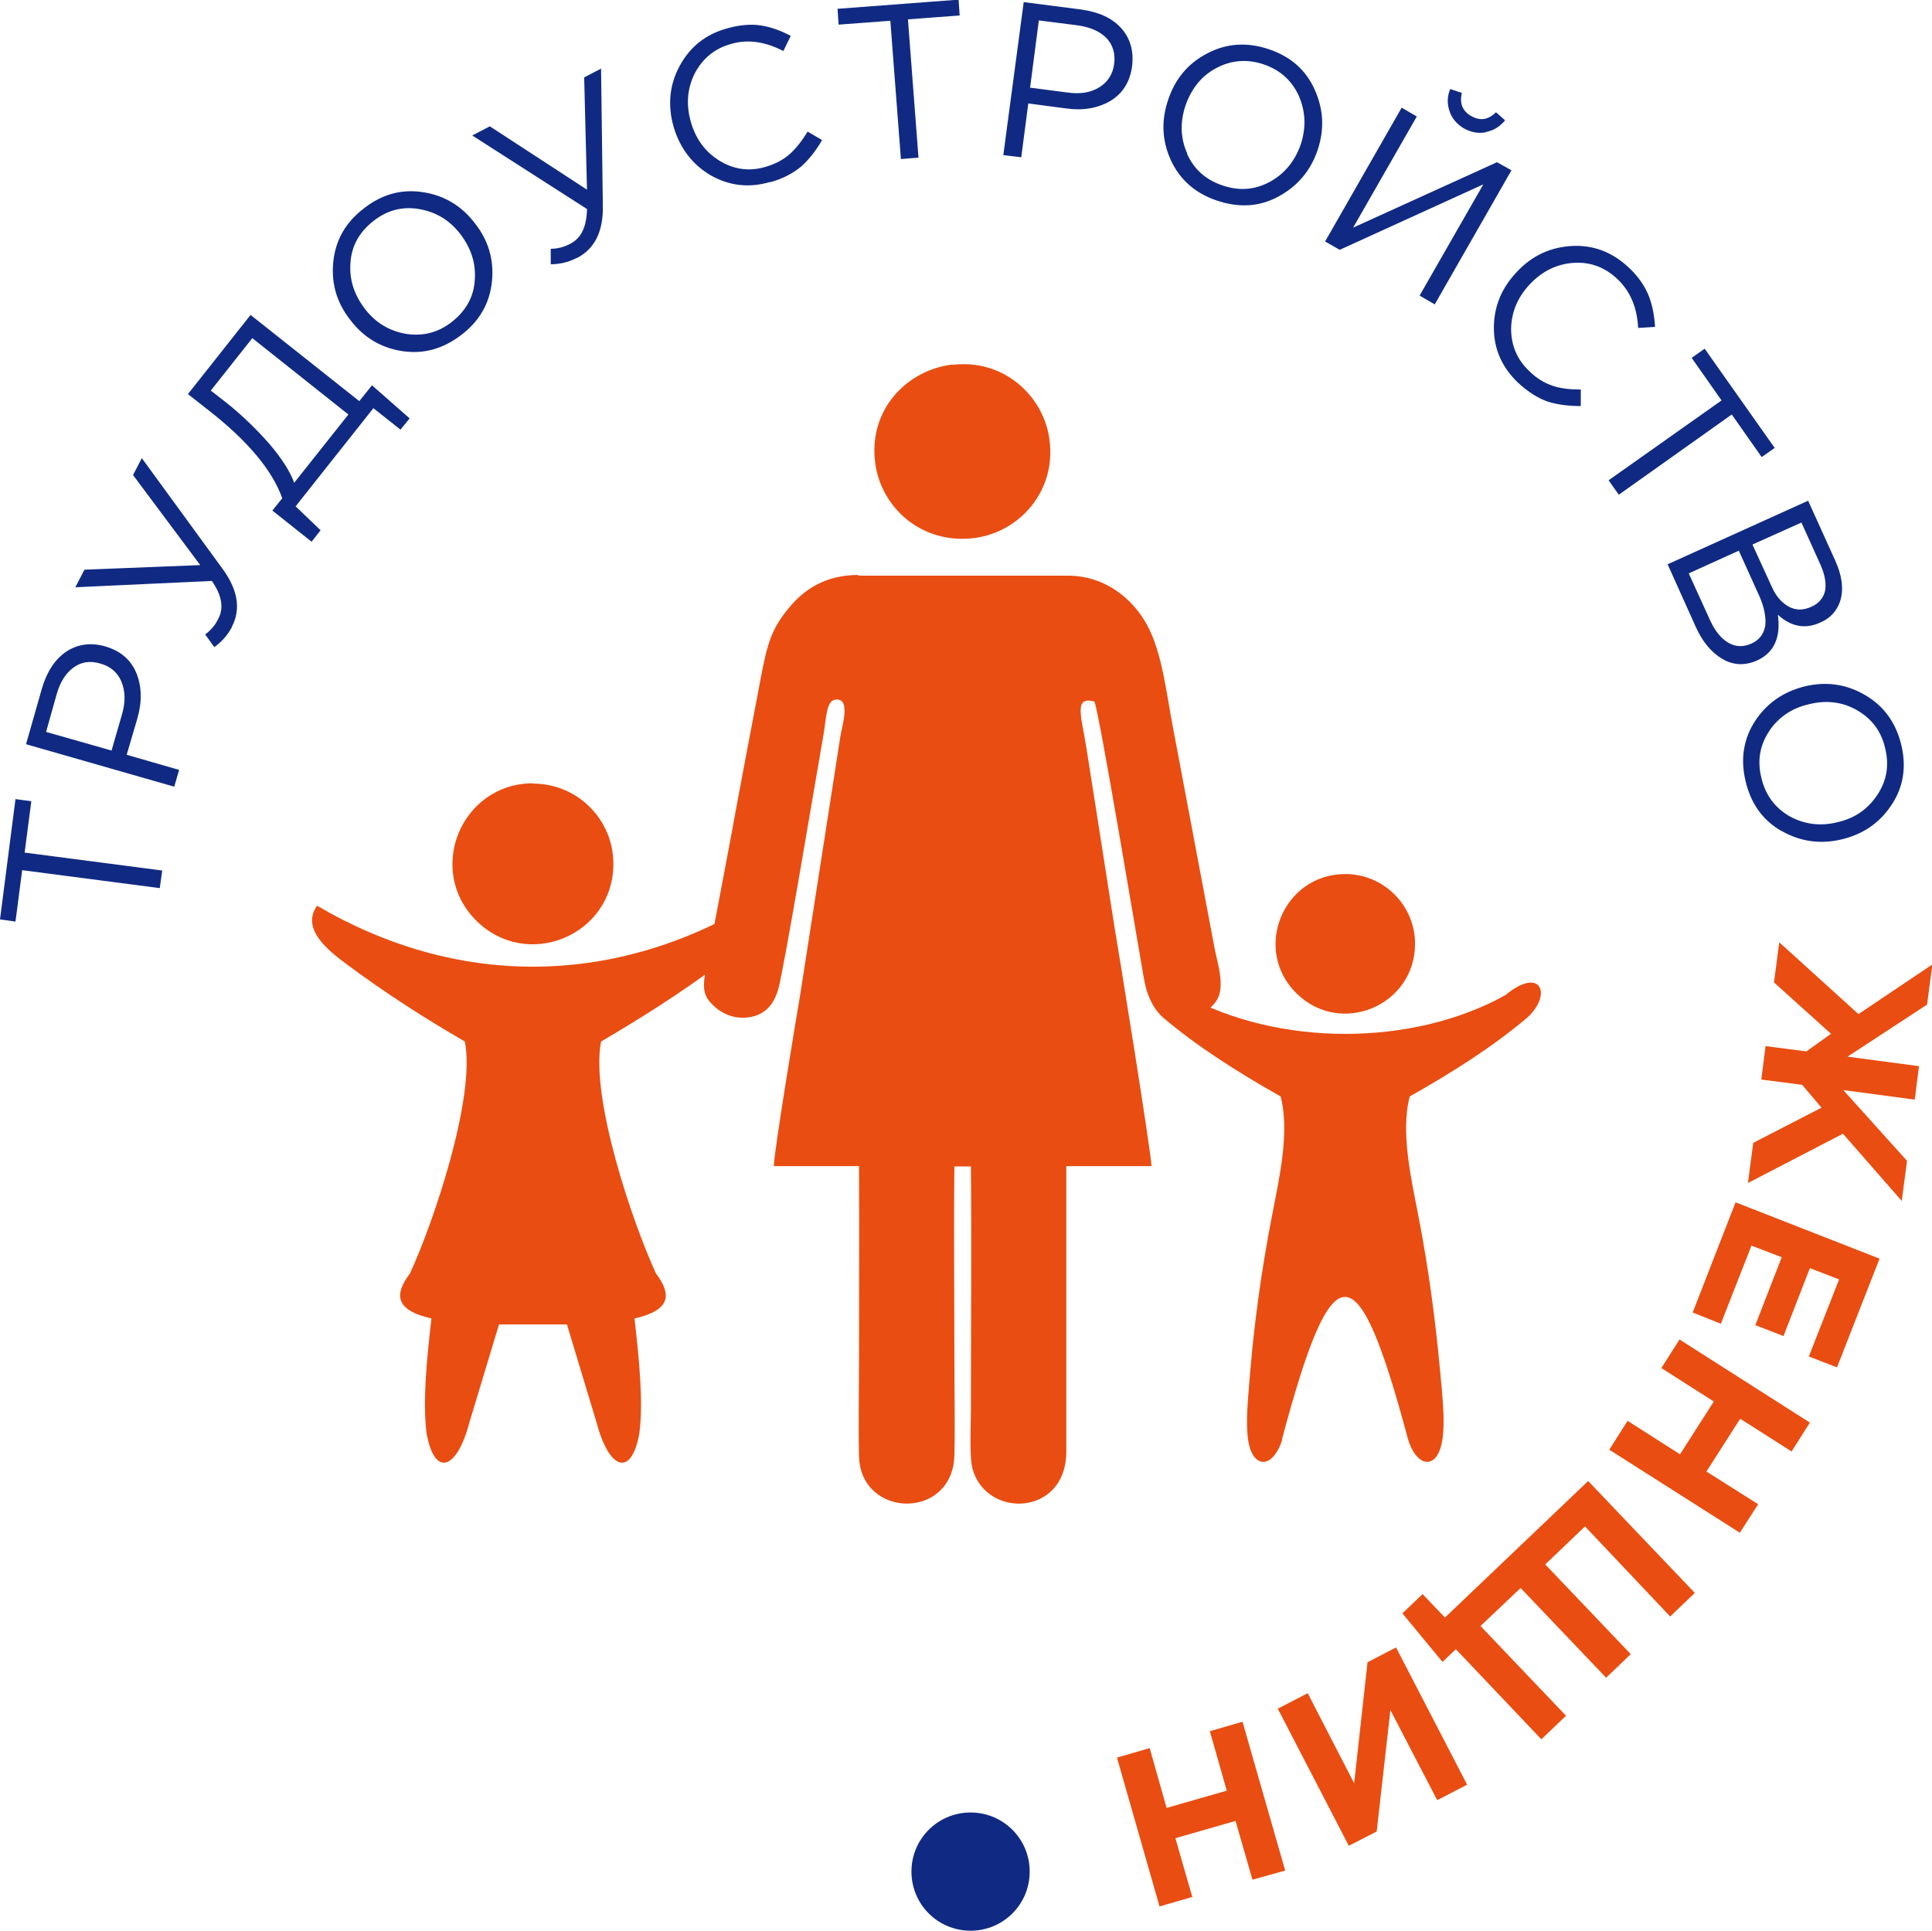
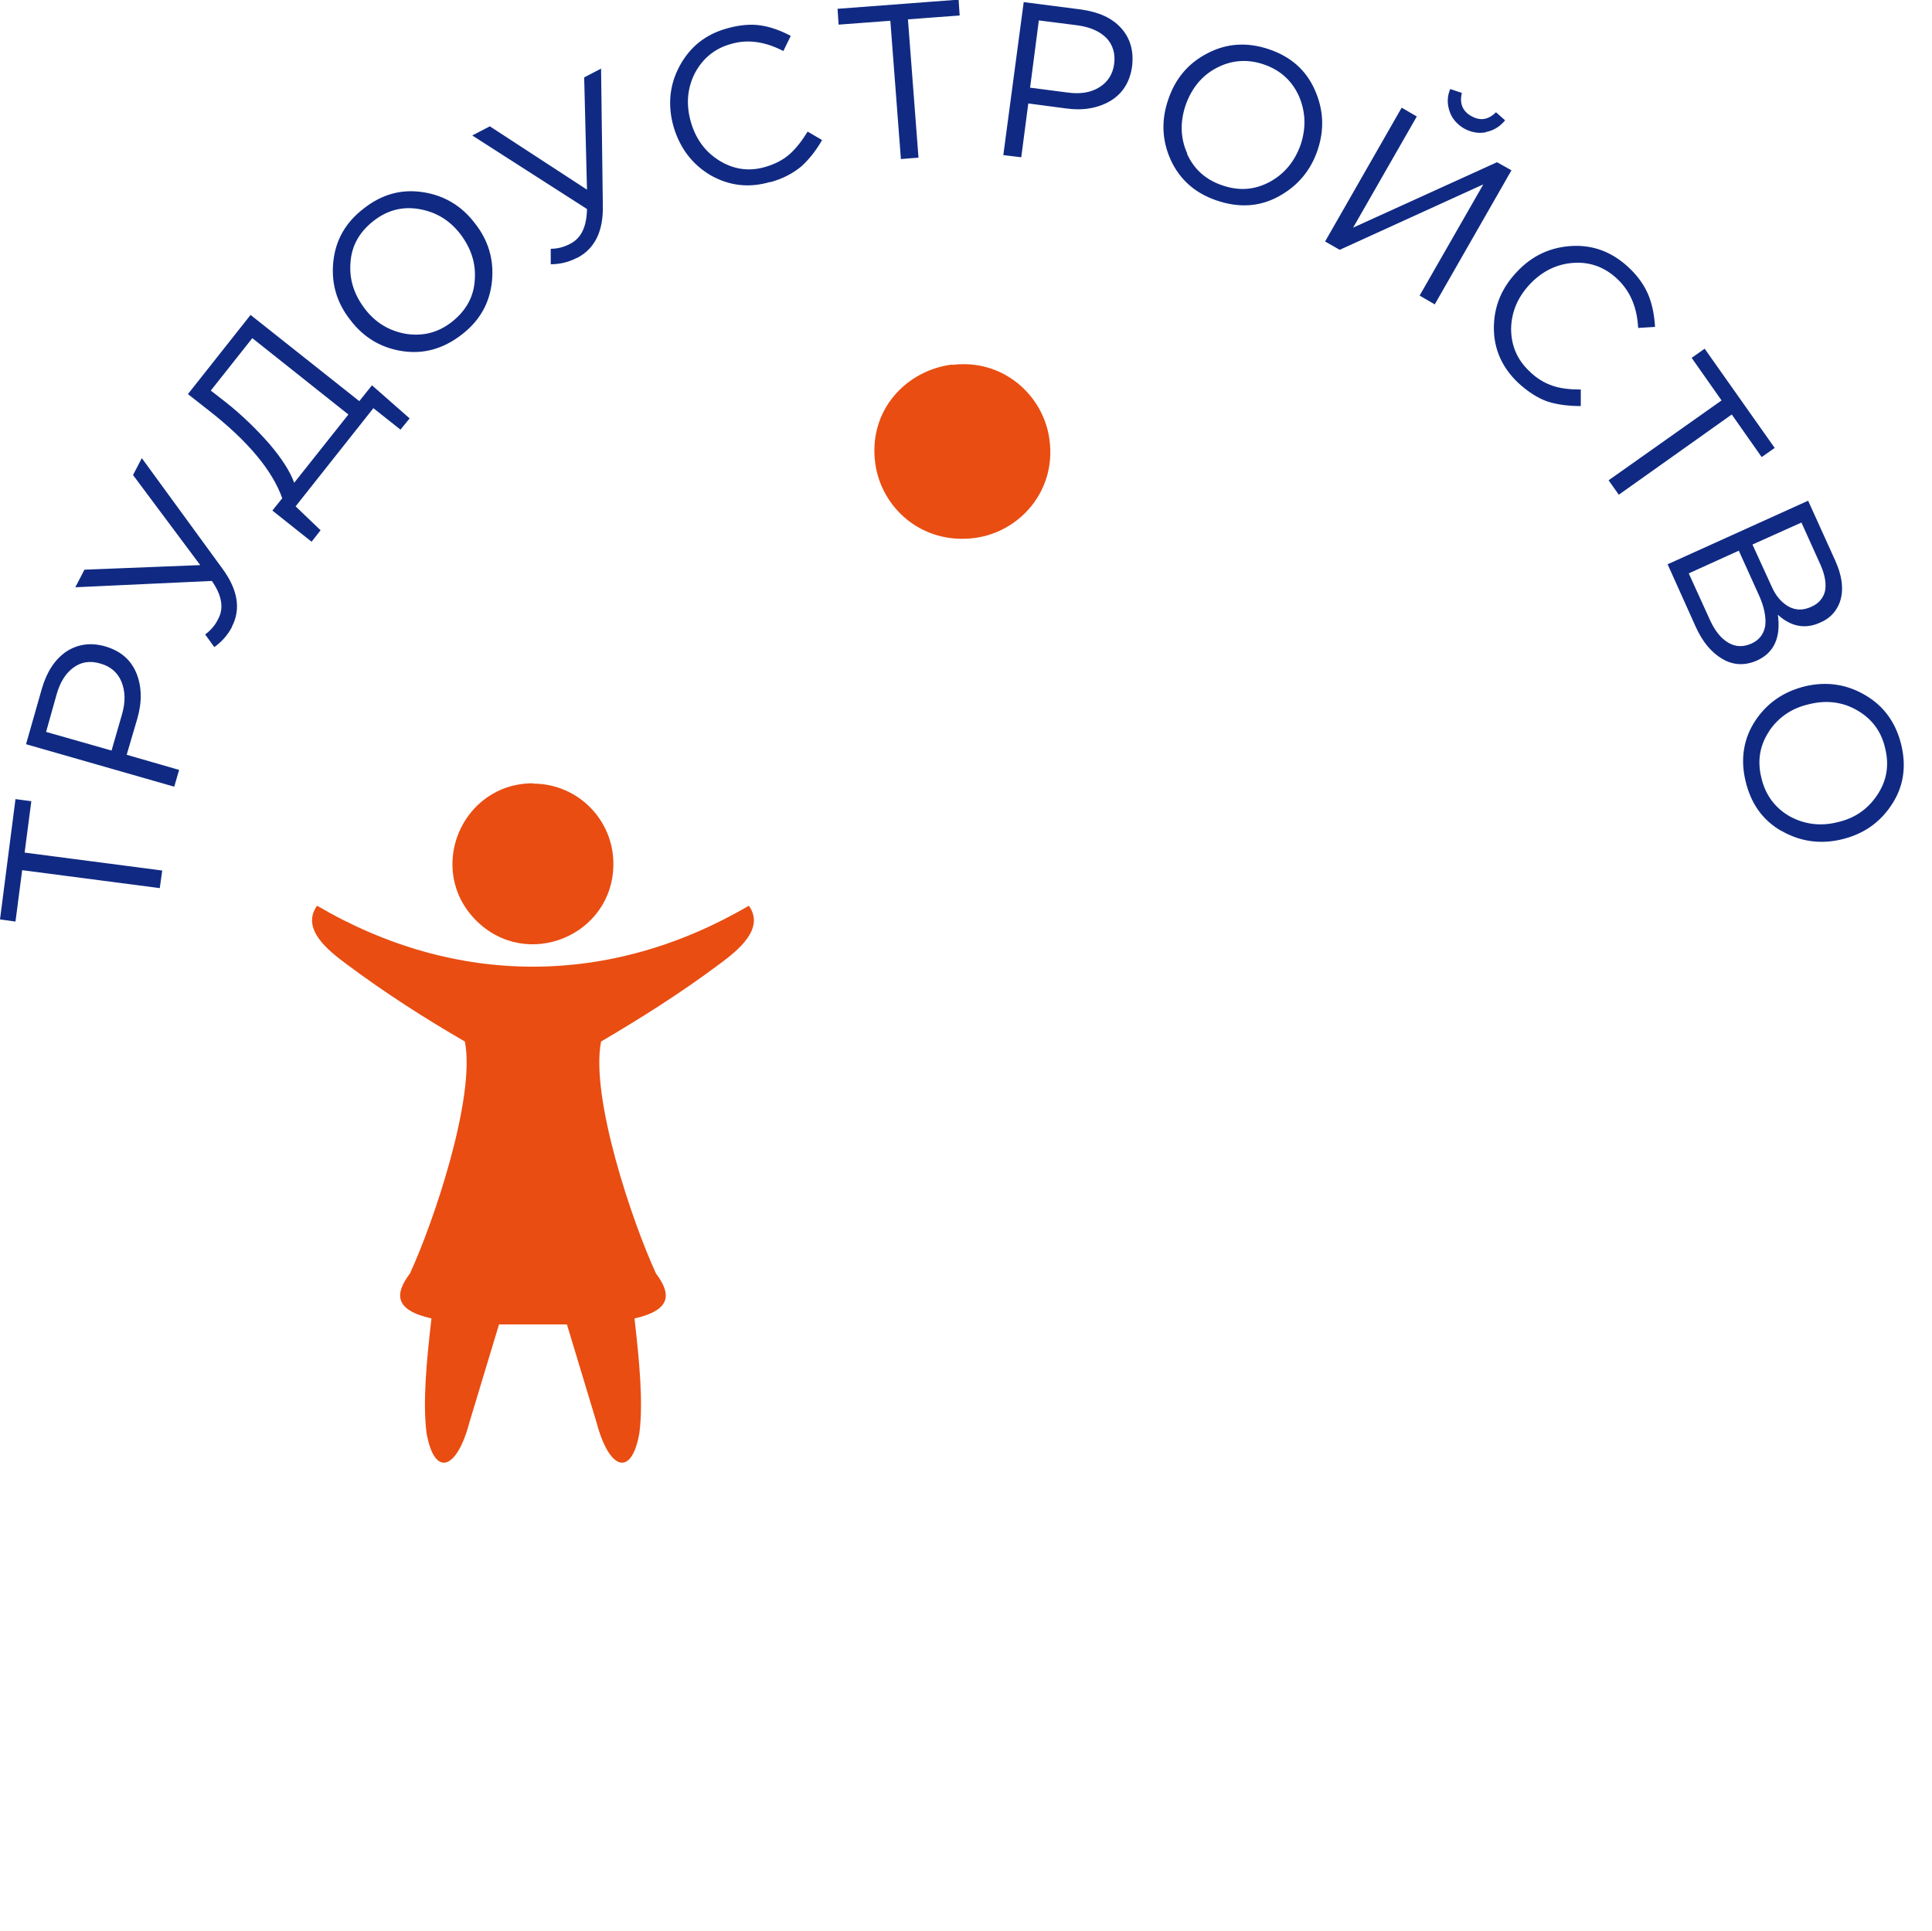
<svg xmlns="http://www.w3.org/2000/svg" id="_Слой_2" data-name="Слой 2" viewBox="0 0 54.9 54.87">
  <defs>
    <style>
      .cls-1 {
        fill: #102a83;
      }

      .cls-1, .cls-2 {
        fill-rule: evenodd;
      }

      .cls-2 {
        fill: #e94d11;
      }
    </style>
  </defs>
  <g id="_Слой_1-2" data-name="Слой 1">
    <g>
      <path class="cls-1" d="M4.54,25.24l-3.91-.51-.19,1.46-.44-.06,.44-3.42,.45,.06-.19,1.46,3.91,.51-.07,.5Zm.42-2.88l-4.22-1.21,.45-1.58c.14-.48,.37-.83,.69-1.05,.32-.21,.69-.27,1.11-.15,.44,.13,.73,.38,.89,.77,.15,.38,.16,.81,.02,1.29l-.3,1.02,1.49,.43-.14,.48Zm-1.79-1.03l.3-1.04c.1-.35,.09-.65-.02-.92-.11-.26-.31-.43-.59-.51-.3-.09-.55-.05-.77,.11-.22,.16-.38,.41-.48,.76l-.3,1.07,1.86,.53Zm3.42-3.51c-.12,.23-.29,.42-.5,.57l-.26-.36c.15-.11,.28-.25,.37-.44,.17-.31,.1-.68-.18-1.08l-3.88,.18,.26-.5,3.29-.13-1.91-2.56,.25-.48,2.29,3.14c.44,.6,.53,1.15,.27,1.65h0Zm2.27-2.42l-1.12-.89,.28-.35c-.28-.79-.97-1.62-2.08-2.49l-.6-.47,1.78-2.25,3.09,2.45,.36-.45,1.07,.94-.26,.32-.77-.61-2.21,2.79,.71,.68-.26,.33Zm-.5-1.68l1.54-1.94-2.73-2.17-1.18,1.49,.45,.35c.45,.36,.85,.75,1.21,1.16,.35,.41,.59,.78,.71,1.11h0Zm5.62-5.73c-.06,.61-.34,1.12-.86,1.52-.52,.4-1.07,.56-1.68,.47-.6-.09-1.1-.38-1.48-.88-.39-.49-.55-1.04-.49-1.65,.06-.61,.34-1.12,.86-1.52,.52-.41,1.07-.56,1.68-.47,.6,.09,1.1,.38,1.48,.88,.39,.49,.55,1.04,.49,1.65h0Zm-2.43,1.5c.48,.07,.91-.04,1.3-.35,.39-.31,.61-.7,.64-1.17,.04-.48-.1-.91-.41-1.32-.31-.4-.7-.63-1.18-.71-.48-.08-.91,.04-1.3,.35-.39,.31-.61,.7-.64,1.17-.04,.48,.1,.91,.41,1.32,.31,.4,.7,.63,1.18,.71h0Zm4.84-2.16c-.23,.12-.48,.18-.74,.18v-.44c.18,0,.36-.04,.55-.14,.32-.16,.47-.49,.48-.99l-3.26-2.09,.5-.26,2.76,1.8-.08-3.19,.48-.25,.05,3.88c.02,.74-.23,1.24-.73,1.5h0Zm5.5-2.16c-.61,.18-1.17,.11-1.7-.19-.52-.31-.87-.77-1.05-1.38-.17-.6-.12-1.18,.17-1.72,.29-.54,.73-.9,1.34-1.07,.35-.1,.67-.13,.95-.09,.28,.04,.57,.14,.87,.3l-.21,.43c-.52-.27-1.02-.34-1.49-.2-.47,.13-.81,.42-1.03,.84-.21,.42-.25,.88-.11,1.37,.14,.49,.41,.86,.82,1.11s.85,.31,1.31,.17c.27-.08,.5-.2,.68-.36,.18-.16,.35-.38,.51-.64l.41,.24c-.17,.3-.37,.55-.59,.75-.23,.19-.52,.35-.89,.45h0Zm3.71-.65l-.3-3.93-1.47,.11-.03-.45,3.44-.26,.03,.45-1.47,.11,.3,3.93-.5,.04Zm2.91-.11L29.09,.06l1.63,.21c.5,.07,.88,.24,1.14,.53,.26,.29,.36,.65,.31,1.08-.06,.45-.27,.78-.62,.99-.36,.21-.79,.28-1.27,.21l-1.06-.14-.2,1.53-.49-.06Zm.75-1.92l1.08,.14c.36,.05,.66,0,.9-.15,.24-.15,.38-.37,.42-.66,.04-.3-.04-.55-.22-.74-.19-.19-.46-.31-.82-.36l-1.1-.14-.25,1.92Zm7.06,3.1c-.54,.29-1.12,.32-1.74,.11-.62-.21-1.05-.59-1.31-1.15-.25-.55-.28-1.13-.07-1.73,.2-.59,.57-1.03,1.12-1.31,.54-.28,1.12-.32,1.74-.11,.62,.21,1.05,.59,1.3,1.15,.25,.56,.28,1.13,.08,1.72-.2,.59-.58,1.03-1.12,1.32h0Zm-2.59-1.22c.2,.44,.53,.74,1.01,.9,.47,.16,.91,.13,1.34-.1,.42-.23,.71-.58,.88-1.06,.16-.48,.14-.94-.05-1.38-.2-.44-.53-.74-1-.9-.47-.16-.92-.12-1.34,.1-.42,.22-.71,.58-.88,1.06-.16,.48-.15,.94,.05,1.38h0Zm3.92,2.5l2.18-3.81,.43,.25-1.81,3.16,4.09-1.86,.41,.23-2.18,3.81-.43-.25,1.81-3.16-4.08,1.86-.42-.24Zm4.57-3.11c-.21,.04-.42,0-.62-.11-.2-.12-.34-.28-.41-.49-.07-.21-.07-.42,.02-.63l.33,.11c-.07,.3,.02,.52,.27,.66,.25,.14,.48,.11,.7-.11l.26,.23c-.15,.18-.33,.29-.54,.33h0Zm.92,7.12c-.46-.44-.69-.96-.69-1.56,0-.61,.22-1.14,.66-1.6,.43-.46,.96-.7,1.57-.73,.61-.03,1.14,.18,1.6,.61,.27,.25,.45,.52,.56,.78,.11,.27,.17,.57,.19,.91l-.48,.03c-.03-.58-.22-1.04-.59-1.39-.35-.33-.76-.49-1.24-.46-.47,.03-.89,.23-1.24,.6-.35,.37-.53,.79-.54,1.27,0,.48,.17,.88,.52,1.21,.2,.2,.42,.33,.65,.41s.5,.11,.81,.11v.47c-.35,0-.67-.04-.95-.13-.28-.1-.56-.28-.84-.54h0Zm2.57,2.77l3.21-2.27-.85-1.21,.37-.26,1.99,2.82-.37,.26-.85-1.21-3.21,2.28-.29-.41Zm1.67,2.39l4-1.81,.77,1.7c.21,.47,.25,.87,.12,1.21-.1,.25-.28,.44-.54,.55-.43,.2-.84,.12-1.21-.22,.09,.65-.11,1.08-.59,1.3-.34,.15-.67,.14-.98-.04-.31-.18-.57-.48-.77-.93l-.8-1.78Zm.61,.26l.61,1.34c.14,.3,.31,.51,.52,.63,.21,.12,.42,.12,.65,.02,.22-.1,.35-.27,.39-.5,.03-.23-.02-.53-.18-.88l-.57-1.26-1.41,.64Zm1.81-.82l.54,1.18c.12,.28,.29,.47,.49,.58,.2,.11,.42,.11,.65,0,.2-.09,.33-.24,.38-.44,.04-.21,0-.45-.12-.73l-.55-1.22-1.38,.62Zm.81,8.13c-.53-.31-.86-.78-1.01-1.42-.15-.63-.05-1.21,.28-1.71,.34-.51,.81-.83,1.43-.98,.61-.14,1.18-.05,1.7,.26,.53,.31,.87,.79,1.02,1.42,.15,.64,.05,1.21-.29,1.71-.34,.51-.82,.83-1.43,.97-.61,.14-1.18,.05-1.71-.26h0Zm-.33-2.84c-.27,.4-.35,.84-.23,1.33,.11,.48,.38,.85,.79,1.09,.41,.23,.87,.3,1.36,.18,.5-.11,.87-.37,1.14-.77,.27-.4,.35-.84,.23-1.33-.11-.49-.38-.84-.79-1.08-.41-.24-.87-.3-1.36-.18-.5,.11-.88,.37-1.15,.77h0Z" />
-       <path class="cls-2" d="M50.05,30.68l.12-.95,1.16,.15,.7-.5-1.62-1.46,.15-1.14,2.25,2.04,2.1-1.41-.15,1.14-2.26,1.48,2.03,.27-.12,.95-2.03-.27,1.81,2.01-.15,1.14-1.67-1.91-2.7,1.4,.15-1.14,1.94-1-.55-.65-1.16-.15Zm-.73,3.49l4.09,1.6-1.21,3.09-.8-.31,.86-2.19-.83-.32-.75,1.93-.8-.31,.75-1.93-.86-.33-.87,2.22-.8-.32,1.21-3.11Zm-1.59,3.9l3.7,2.36-.52,.82-1.46-.93-.96,1.5,1.47,.93-.52,.81-3.71-2.36,.52-.82,1.49,.95,.96-1.5-1.49-.95,.52-.82Zm-7.3,7.24l.63,.66,4.07-3.88,3.03,3.18-.7,.67-2.42-2.56-1.13,1.08,2.43,2.55-.7,.67-2.43-2.55-1.14,1.08,2.43,2.55-.7,.67-2.43-2.56-.38,.36-1.14-1.38,.58-.55Zm-2.1,7.15l-2.02-3.9,.85-.44,1.32,2.56,.38-3.44,.81-.42,2.02,3.9-.85,.44-1.33-2.56-.39,3.45-.8,.41Zm-3.02-3.52l1.21,4.22-.93,.26-.48-1.67-1.71,.49,.48,1.67-.93,.27-1.21-4.23,.93-.27,.48,1.7,1.71-.49-.48-1.69,.93-.27Z" />
-       <path class="cls-1" d="M27.58,51.51c.93,0,1.68,.75,1.68,1.68s-.75,1.68-1.68,1.68-1.68-.75-1.68-1.68,.75-1.68,1.68-1.68h0Z" />
-       <path class="cls-2" d="M24.39,16.34c-.95,0-1.55,.43-1.95,.91-.52,.61-.64,1.06-.82,2.01-.3,1.58-.6,3.15-.89,4.74-.15,.79-.3,1.59-.45,2.38-.07,.41-.15,.81-.23,1.21-.1,.54-.05,.75,.27,1.03,.27,.24,.69,.39,1.14,.25,.34-.11,.54-.37,.65-.74,.16-.52,1.12-6.3,1.28-7.19,.1-.56,.08-1.07,.39-1.06,.39,0,.15,.74,.1,1.05l-1.14,7.33c-.12,.71-.75,4.49-.75,4.88h2.42c.01,1.83,0,3.66,0,5.49,0,.91-.02,1.85,0,2.76,.05,1.77,2.67,1.82,2.71-.04,.02-.9,0-1.82,0-2.72,0-1.83-.02-3.66,0-5.48h.47c.02,2.31,0,4.61,0,6.92,0,.42-.05,1.34,.05,1.69,.41,1.41,2.65,1.32,2.66-.49v-8.13h2.42c0-.35-.96-6.28-1.05-6.79-.18-1.13-.35-2.26-.53-3.39-.09-.58-.18-1.14-.27-1.71-.14-.89-.37-1.48,.23-1.31,.14,.32,1.25,6.99,1.4,7.84,.1,.56,.27,.96,.71,1.11,.58,.2,1.12-.1,1.35-.44,.27-.4,.04-1.05-.05-1.52-.39-2.07-.78-4.14-1.17-6.21-.19-.97-.31-2.16-.74-2.95-.37-.69-1.14-1.41-2.26-1.41h-5.95Z" />
      <path class="cls-2" d="M27.06,10.36c-1.3,.16-2.39,1.29-2.19,2.8,.17,1.27,1.32,2.32,2.82,2.13,1.26-.16,2.34-1.32,2.13-2.81-.17-1.24-1.31-2.29-2.76-2.11h0Z" />
      <path class="cls-2" d="M15.15,22.27c1.26,0,2.28,1.02,2.28,2.28,0,2.04-2.46,3.05-3.9,1.61-1.44-1.44-.42-3.9,1.62-3.9h0Z" />
      <path class="cls-2" d="M9.01,25.74c-.47,.66,.33,1.28,.81,1.64,1.15,.86,2.27,1.57,3.39,2.22,.31,1.59-.89,5.14-1.56,6.59-.41,.55-.49,1.03,.61,1.28-.14,1.22-.25,2.38-.14,3.25,.22,1.27,.86,1.07,1.22-.3,.28-.93,.56-1.86,.84-2.78h1.93c.28,.93,.56,1.86,.84,2.78,.36,1.37,1,1.57,1.22,.3,.11-.87,0-2.03-.14-3.25,1.1-.25,1.02-.73,.61-1.28-.67-1.45-1.87-5-1.56-6.59,1.12-.66,2.24-1.36,3.39-2.22,.48-.36,1.28-.98,.81-1.64-3.95,2.31-8.33,2.31-12.27,0h0Z" />
-       <path class="cls-2" d="M38.23,24.84c1.09,0,1.98,.89,1.98,1.98,0,1.77-2.13,2.65-3.38,1.4-1.25-1.25-.36-3.38,1.4-3.38h0Z" />
-       <path class="cls-2" d="M36.44,40.9c-.22,.73-.7,.86-.91,.29-.19-.53-.04-1.67,0-2.25,.12-1.41,.32-2.86,.61-4.36,.2-1.04,.52-2.4,.25-3.42-1.26-.71-2.41-1.45-3.35-2.25-.71-.67-.37-1.46,.63-.63,2.65,1.47,6.47,1.47,9.11,0,1-.83,1.34-.03,.63,.63-.94,.8-2.09,1.54-3.35,2.25-.27,1.02,.05,2.38,.25,3.42,.29,1.5,.48,2.95,.61,4.36,.05,.58,.2,1.72,0,2.25-.2,.57-.69,.44-.91-.29-1.44-5.39-2.14-5.39-3.58,0h0Z" />
    </g>
  </g>
</svg>